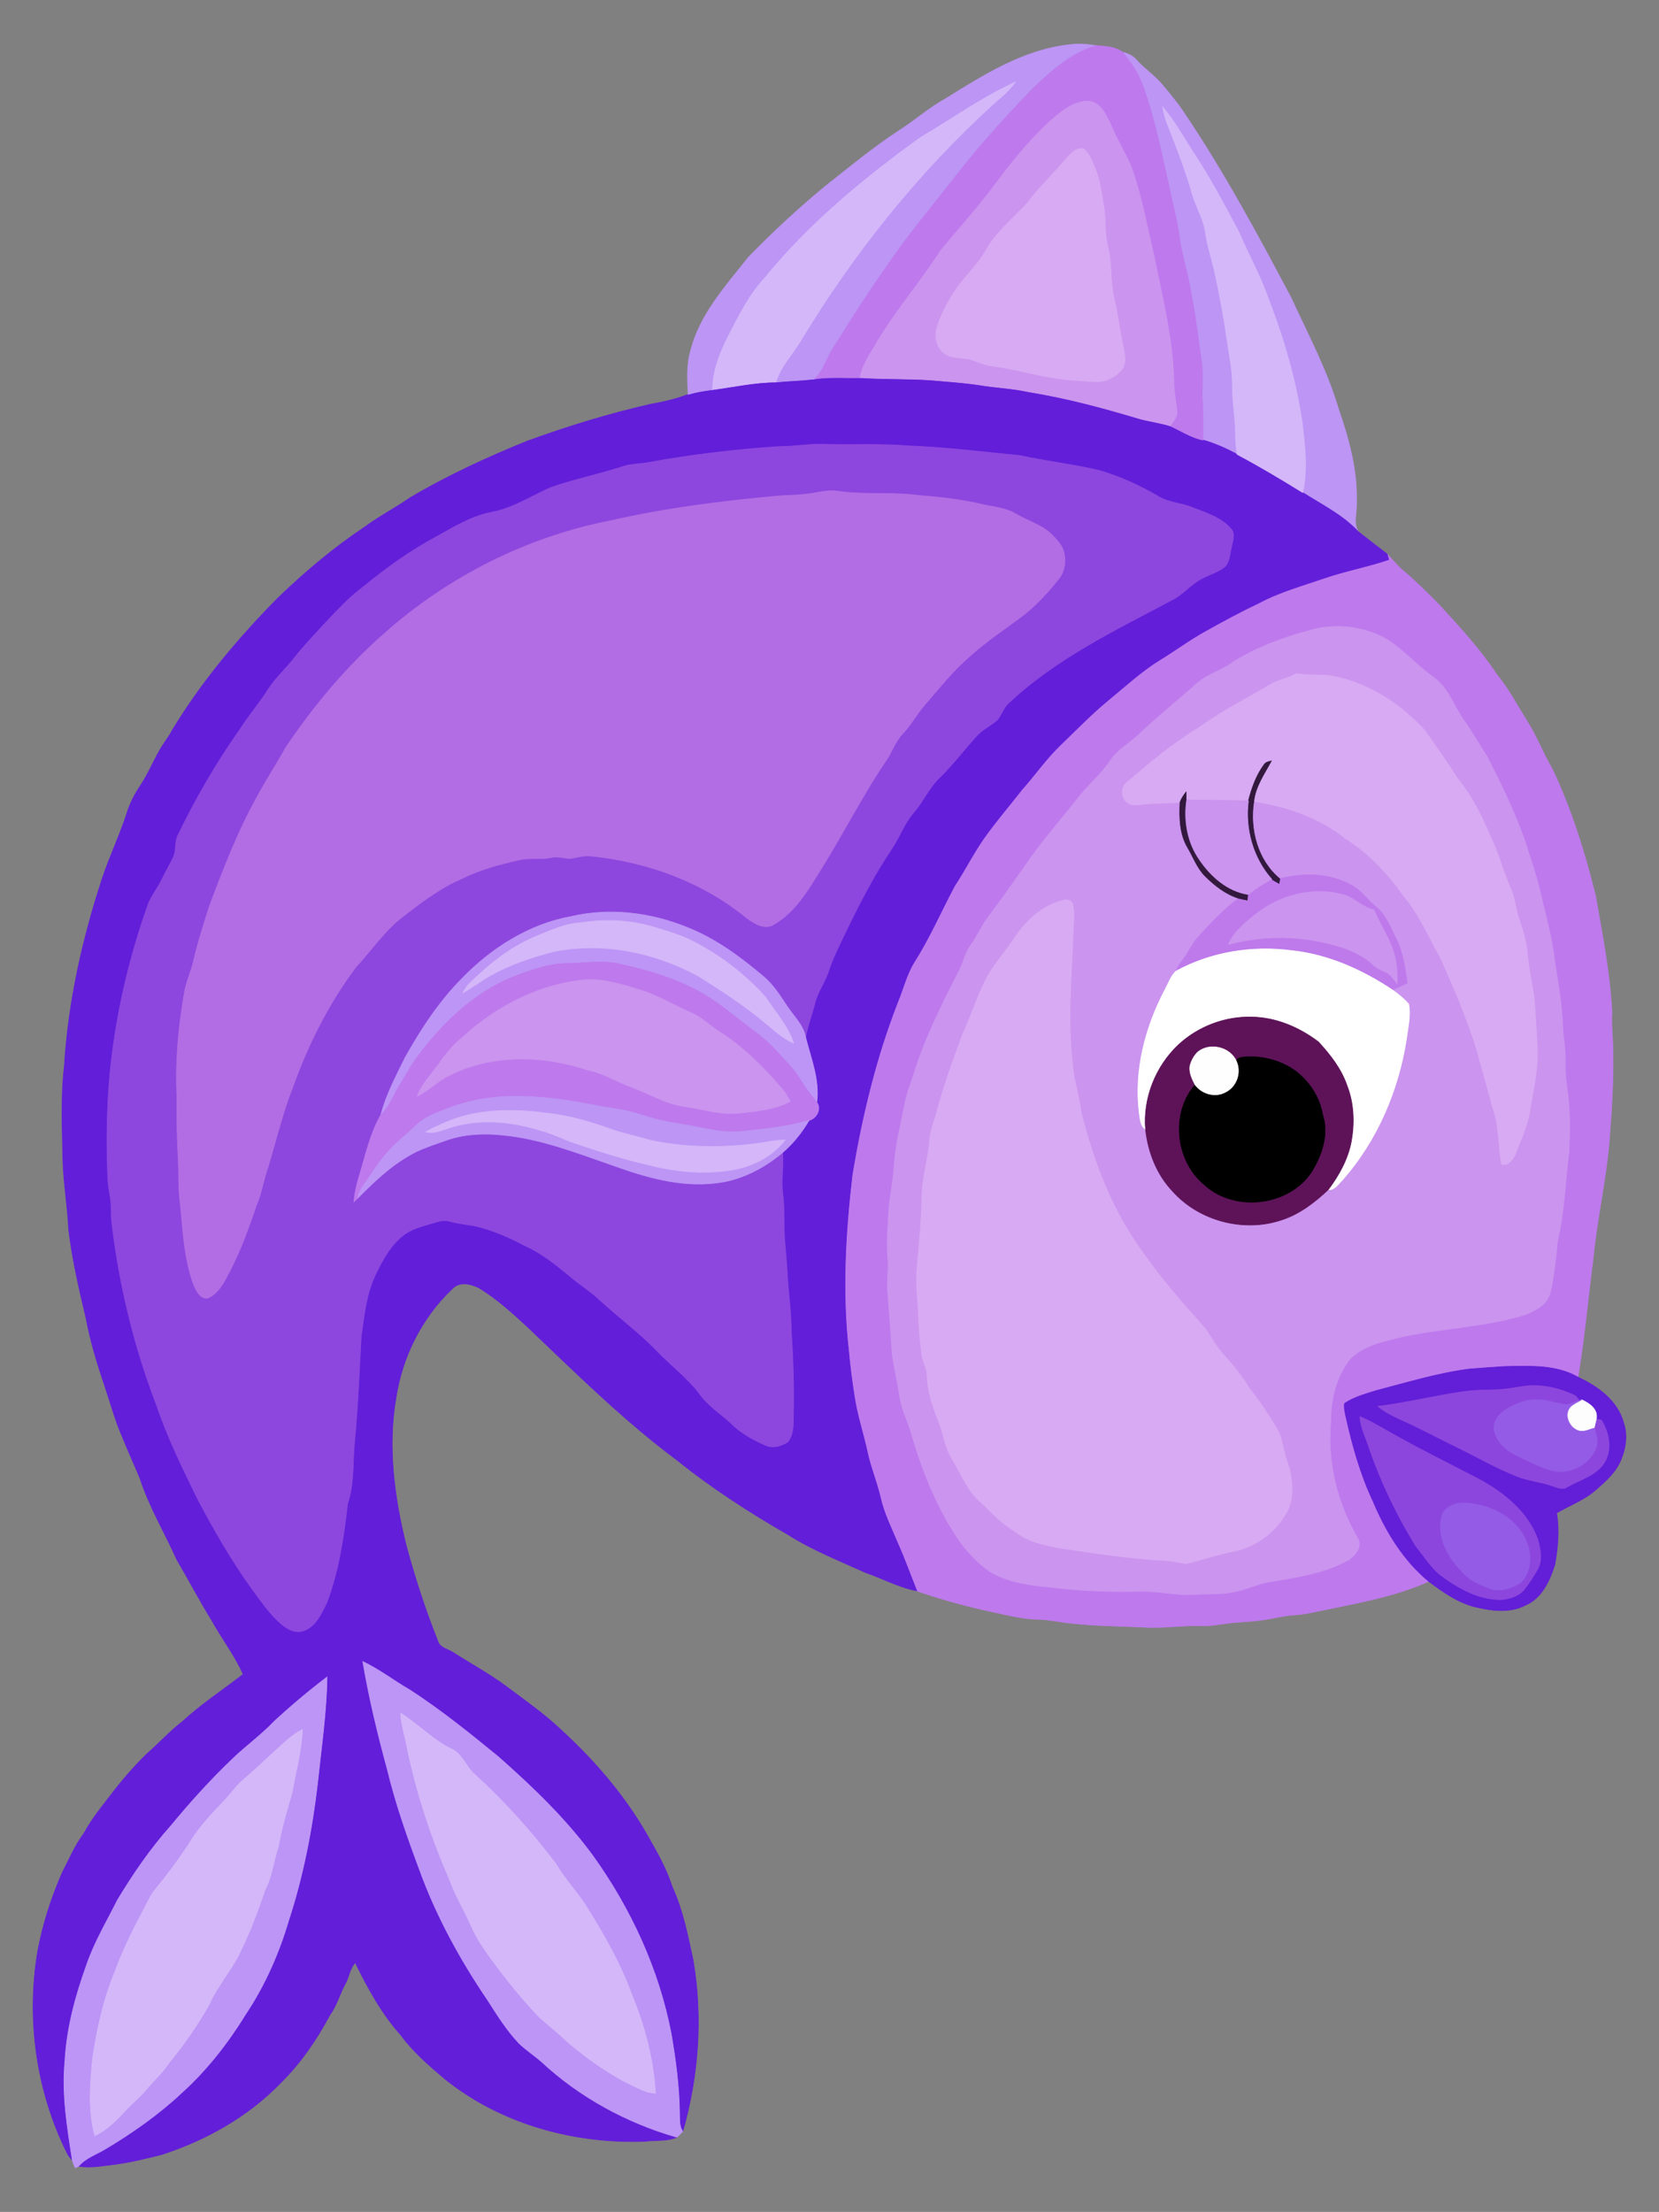
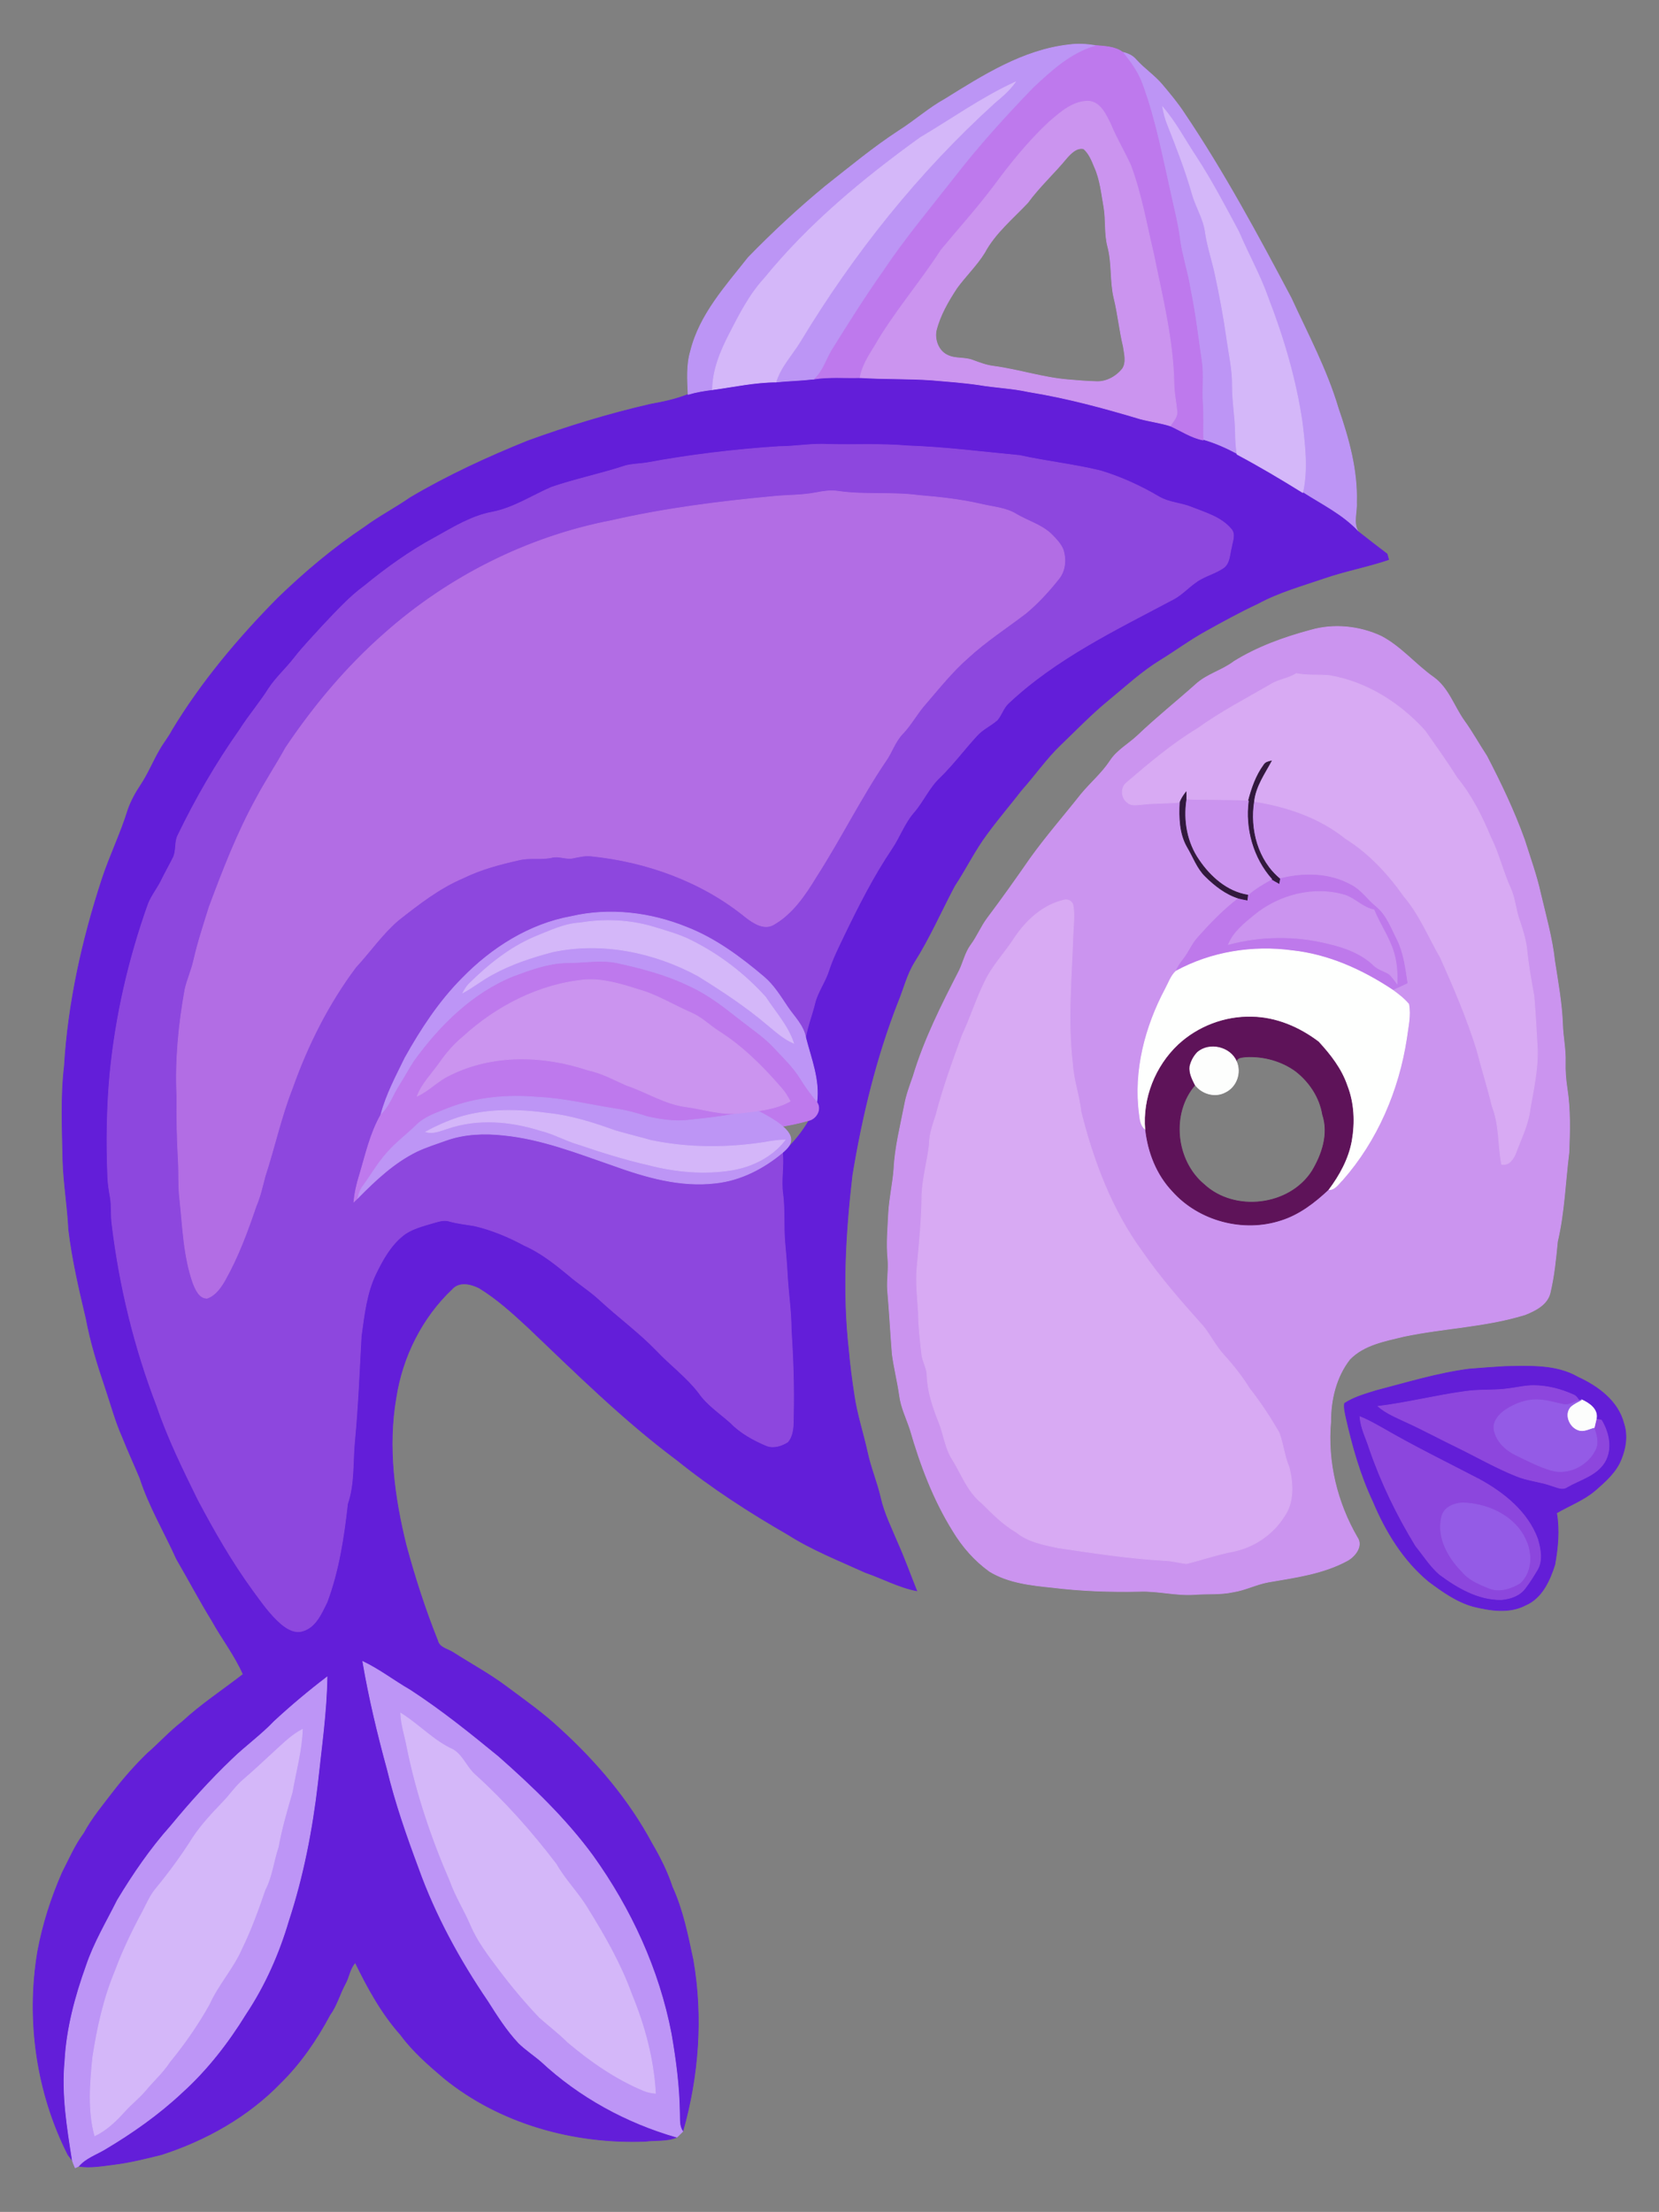
<svg xmlns="http://www.w3.org/2000/svg" version="1.1" id="Layer_1" x="0px" y="0px" viewBox="0 0 1250.036 1666.477" enable-background="new 0 0 1250.036 1666.477" xml:space="preserve">
  <rect x="0" y="0" width="1250.036" height="1666.477" fill="#808080" stroke="none" />
  <g>
-     <path fill="#BE79ED" stroke="#BE79ED" stroke-width="0.5" d="M1202.316,675.363c5.019,28.968,10.78,57.938,12.281,87.366   c-0.651,10.757,0.967,21.464,0.747,32.221c0.361,21.3-1.104,42.558-2.709,63.774c-2.266,29.359-9.105,58.109-11.974,87.388   c-3.96,30.482-6.644,61.127-11.698,91.469c-16.698-9.633-36.486-8.299-55.026-8.047c-9.046,0.579-18.1,1.178-27.142,1.962   c-23.74,3.12-46.683,10.213-69.803,16.196c-8.171,2.571-16.653,4.865-23.888,9.609c-0.579,3.389,0.381,6.791,1.021,10.092   c4.903,21.838,10.962,43.564,20.56,63.857c9.48,22.653,22.749,44.365,41.814,60.175c-27.445,12.255-57.457,16.975-86.686,23.126   c-4.503,1.081-9.106,1.776-13.731,2.067c-8.634,0.536-17.019,2.856-25.577,3.996c-9.542,1.33-19.216,1.341-28.745,2.82   c-5.337,0.828-10.714,1.604-16.149,1.424c-14.822-0.536-29.592,2.107-44.407,0.999c-18.374-0.82-36.82-0.902-55.123-3.011   c-8.079-0.828-16.034-2.708-24.19-2.848c-13.35-0.322-26.232-4.087-39.234-6.714c-17.538-3.977-34.943-8.787-51.909-14.755   c-4.784-11.918-9.109-24.004-14.341-35.725c-4.72-11.378-10.371-22.485-13.078-34.575c-2.619-11.457-7.278-22.345-9.74-33.836   c-3.153-14.477-7.94-28.599-10.036-43.299c-1.766-11.28-3.226-22.608-4.231-33.998c-4.96-43.857-2.335-88.167,2.754-131.889   c7.344-44.35,17.905-88.356,34.321-130.282c4.141-9.947,6.617-20.626,12.304-29.874c11.643-18.355,20.326-38.356,30.492-57.526   c8.57-12.959,15.319-27.047,24.683-39.494c8.246-11.267,17.334-21.87,25.878-32.888c9.97-11.145,18.478-23.578,29.306-33.945   c11.977-11.475,23.486-23.469,36.354-33.974c12.672-10.403,24.753-21.682,38.816-30.25c11.416-7.027,22.225-15.044,33.975-21.546   c12.906-7.164,25.846-14.327,39.249-20.555c15.883-8.661,33.395-13.49,50.415-19.326c15.915-5.489,32.547-8.519,48.464-13.923   c-0.293-1.06-0.873-3.165-1.166-4.224c4.099,4.314,7.803,9.026,12.421,12.837c9.535,7.99,18.265,16.85,27.01,25.669   c15.212,16.605,30.557,33.239,43.018,52.051c8.796,10.622,15.218,22.855,22.451,34.507c7.603,11.748,12.464,24.977,19.587,37.005   C1184.188,610.025,1194.204,642.569,1202.316,675.363 M1120.187,569.493c-5.769-8.748-10.808-17.988-16.97-26.494   c-7.732-10.865-11.829-24.67-23.069-32.737c-13.633-9.635-24.473-23.028-39.374-30.884c-16.49-7.709-35.852-9.68-53.408-4.556   c-20.011,5.375-39.823,12.54-57.499,23.469c-8.986,6.873-20.49,9.581-28.87,17.325c-14.384,12.859-29.503,24.905-43.479,38.222   c-6.883,6.604-15.728,11.21-21.05,19.368c-6.136,9.324-14.724,16.556-21.809,25.092c-12.756,16.174-26.348,31.7-38.37,48.447   c-10.465,15.117-21.121,30.111-32.165,44.811c-4.816,6.368-7.777,13.903-12.533,20.33c-4.256,5.761-5.687,12.898-8.737,19.249   c-13.259,25.816-26.462,51.917-34.819,79.799c-2.456,7.037-5.13,14.049-6.459,21.418c-3.089,16.029-7.225,31.95-8.015,48.313   c-0.824,11.108-3.403,22.023-4.024,33.162c-0.547,11.503-1.688,23.026-0.555,34.55c0.776,7.926-0.786,15.862-0.209,23.806   c1.404,15.986,2.234,31.999,3.503,47.992c1.378,10.435,4.002,20.649,5.479,31.074c1.123,9.031,5.225,17.236,8.046,25.78   c7.659,26.586,17.512,52.795,32.2,76.365c7.124,11.873,16.469,22.529,27.745,30.599c14.037,8.476,30.764,10.329,46.76,11.969   c21.861,2.682,43.914,3.488,65.919,3.007c14.088-0.588,27.926,3.395,42.003,2.312c9.546-0.695,19.224,0.206,28.64-1.844   c9.186-1.398,17.535-5.838,26.648-7.48c20.384-3.507,41.578-6.267,59.957-16.42c5.58-3.294,11.467-10.873,6.971-17.269   c-15.166-26.15-22.683-56.845-19.958-87.043c-0.082-16.583,3.985-33.799,14.315-47.066c10.613-11.014,26.361-13.743,40.595-17.254   c30.35-6.384,61.804-7.19,91.576-16.42c7.701-3.054,16.733-7.587,18.817-16.373c3.034-12.664,4.299-25.671,5.539-38.615   c5.176-22.026,5.86-44.749,8.653-67.141c0.653-16.165,1.102-32.482-1.429-48.524c-0.974-6.495-1.494-13.053-1.313-19.625   c0.32-9.509-1.733-18.855-2.051-28.325c-0.572-16.092-3.522-31.951-5.962-47.826c-1.875-17.294-6.685-34.058-10.65-50.934   c-3.026-13.758-7.866-26.978-12.081-40.386C1140.872,610.959,1130.862,590.002,1120.187,569.493z" />
    <path fill="#BD95F5" stroke="#BD95F5" stroke-width="0.5" d="M1022.098,378.545c0.474,7.318-2.699,15.152,1.218,21.957   c-11.705-12.617-27.444-20.225-41.736-29.399c3.829-17.405,1.655-35.222-0.387-52.702c-4.707-32.257-14.001-63.705-25.735-94.083   c-6.007-17.134-14.988-32.962-22.054-49.647c-10.196-19.066-20.221-38.293-32.06-56.432c-8.354-12.556-15.366-26.096-25.278-37.572   c0.766,4.451,1.917,8.837,3.579,13.016c6.836,17.218,13.556,34.486,18.638,52.301c2.738,9.923,8.634,18.804,9.961,29.123   c1.538,10.76,5.14,21.045,7.385,31.65c3.385,15.753,6.384,31.607,8.637,47.564c1.674,12.13,4.503,24.183,4.34,36.482   c-0.062,11.549,2.101,22.947,2.258,34.486c0.069,5.688,0.392,11.367,1.226,16.994c-8.176-4.384-16.7-8.186-25.638-10.737   c-0.198-9.316,0.283-18.655-0.374-27.959c-0.756-10.432,0.806-20.917-0.743-31.31c-2.7-17.879-4.645-35.883-8.363-53.609   c-2.016-13.616-6.737-26.681-8.346-40.39c-1.389-10.499-4.131-20.747-6.347-31.089c-6.334-27.96-11.565-56.353-21.456-83.355   c-3.174-9.112-8.945-16.963-14.884-24.448c3.861,0.871,7.57,2.532,10.134,5.626c6.05,6.799,13.806,11.833,19.648,18.826   c5.811,6.921,11.643,13.85,16.588,21.426c30.005,44.573,55.485,91.941,80.603,139.348c12.544,27.318,26.841,54.038,35.414,82.979   C1016.222,330.406,1022.886,354.174,1022.098,378.545z" />
    <path fill="#CB94EF" stroke="#CB94EF" stroke-width="0.5" d="M1148.694,632.738c4.216,13.408,9.055,26.628,12.081,40.386   c3.965,16.876,8.775,33.64,10.65,50.934c2.44,15.875,5.389,31.733,5.962,47.826c0.317,9.471,2.371,18.816,2.051,28.325   c-0.18,6.572,0.339,13.129,1.313,19.625c2.531,16.042,2.082,32.359,1.429,48.524c-2.793,22.392-3.478,45.115-8.653,67.141   c-1.24,12.944-2.505,25.951-5.539,38.615c-2.085,8.786-11.116,13.319-18.817,16.373c-29.772,9.23-61.226,10.037-91.576,16.42   c-14.234,3.511-29.982,6.24-40.595,17.254c-10.33,13.267-14.396,30.483-14.315,47.066c-2.725,30.198,4.793,60.894,19.958,87.043   c4.496,6.396-1.391,13.975-6.971,17.269c-18.379,10.153-39.573,12.913-59.957,16.42c-9.113,1.641-17.462,6.082-26.648,7.48   c-9.416,2.05-19.094,1.149-28.64,1.844c-14.077,1.082-27.915-2.9-42.003-2.312c-22.005,0.481-44.059-0.325-65.919-3.007   c-15.996-1.64-32.723-3.493-46.76-11.969c-11.275-8.07-20.621-18.726-27.745-30.599c-14.688-23.57-24.54-49.779-32.2-76.365   c-2.821-8.544-6.923-16.749-8.046-25.78c-1.477-10.425-4.101-20.64-5.479-31.074c-1.269-15.993-2.099-32.007-3.503-47.992   c-0.577-7.944,0.985-15.88,0.209-23.806c-1.133-11.524,0.009-23.047,0.555-34.55c0.621-11.14,3.2-22.054,4.024-33.162   c0.79-16.363,4.926-32.284,8.015-48.313c1.329-7.369,4.003-14.381,6.459-21.418c8.356-27.883,21.559-53.984,34.819-79.799   c3.05-6.351,4.48-13.488,8.737-19.249c4.756-6.428,7.717-13.962,12.533-20.33c11.044-14.7,21.7-29.694,32.165-44.811   c12.022-16.748,25.614-32.273,38.37-48.447c7.085-8.536,15.673-15.767,21.809-25.092c5.322-8.158,14.167-12.764,21.05-19.368   c13.976-13.317,29.096-25.363,43.479-38.222c8.38-7.743,19.884-10.452,28.87-17.325c17.676-10.929,37.488-18.094,57.499-23.469   c17.556-5.124,36.917-3.153,53.408,4.556c14.901,7.856,25.741,21.249,39.374,30.884c11.24,8.068,15.337,21.872,23.069,32.737   c6.163,8.506,11.201,17.747,16.97,26.494C1130.862,590.002,1140.872,610.959,1148.694,632.738 M1138.126,669.117   c-5.703-12.479-8.683-26.016-14.898-38.288c-6.601-15.977-14.497-31.61-25.505-45.032c-7.512-12.012-15.828-23.5-23.91-35.124   c-18.847-20.883-44.039-36.999-72.076-41.705c-8.348-0.813-16.777,0.15-25.06-1.536c-6.04,4.012-13.646,4.458-19.717,8.518   c-18.367,10.612-37.266,20.442-54.509,32.869c-19.44,11.738-36.756,26.47-53.943,41.18c-4.278,3.79-3.614,11.42,1.019,14.639   c2.784,2.653,6.811,1.746,10.253,1.544c9.742-1.229,19.59-0.764,29.342-1.774c-0.579,11.431-0.325,23.582,5.548,33.782   c4.446,7.382,7.29,15.899,13.55,22.037c7.173,7.081,15.382,13.5,25.107,16.55c-11.478,8.69-21.462,19.135-31.009,29.871   c-4.246,4.843-6.648,10.944-10.614,15.992c-2.201,2.792-4.234,5.734-5.627,9.032c-3.824,3.608-5.497,8.82-7.954,13.343   c-15.222,28.641-23.905,61.782-19.613,94.272c0.522,4.249,0.92,8.999,4.667,11.729c1.879,17.069,8.396,33.875,20.345,46.42   c19.903,22.348,53.304,31.192,81.692,21.829c13.666-4.295,25.284-13.253,35.598-22.948c4.901,0.414,7.609-4.322,10.695-7.296   c26.2-29.723,42.347-67.673,48.301-106.677c1.047-8.52,3.308-17.297,1.603-25.848c-3.505-4.179-7.914-7.513-12.315-10.713   c3.769-1.654,7.512-3.367,11.209-5.145c-1.702-11.016-2.988-22.42-7.977-32.526c-4.493-8.705-7.87-18.554-15.714-24.927   c-6.448-5.195-11.101-12.538-18.649-16.354c-16.265-9.117-36.02-9.279-53.682-4.711c-16.775-13.888-22.907-37.39-19.557-58.356   c24.72,3.82,49.345,12.092,69.036,27.954c17.75,11.048,32.179,26.654,44.145,43.634c11.776,13.722,18.482,30.722,27.48,46.197   c10.149,22.686,19.934,45.601,27.354,69.33c3.648,14.311,8.184,28.371,11.603,42.748c5.512,13.889,4.358,29.069,7.071,43.567   c5.717,1.176,9.15-4.224,10.857-8.848c4.03-10.828,9.393-21.363,10.66-32.993c2.614-14.719,5.866-29.476,5.516-44.512   c-0.759-13.496-1.447-26.989-2.602-40.449c-2.233-12.108-4.359-24.247-5.546-36.521c-0.961-6.897-3.041-13.596-5.282-20.19   C1142.042,685.687,1141.696,676.936,1138.126,669.117 M801.906,678.07c-16.005,3.634-28.664,15.322-37.55,28.661   c-7.205,11.206-16.748,20.889-22.406,33.069c-6.462,13.015-10.733,26.98-16.927,40.136c-7.273,19.915-14.562,39.873-19.854,60.417   c-2.367,7.239-4.997,14.508-4.988,22.219c-1.462,12.439-4.938,24.608-5.552,37.174c-0.096,18.728-1.997,37.387-3.74,56.011   c-0.866,10.972,0.373,21.915,1.111,32.854c0.057,10.721,1.339,21.37,2.53,32.007c0.675,5.421,3.987,10.219,3.978,15.768   c0.439,12.259,4.461,24.047,8.972,35.344c3.625,9.12,4.638,19.233,10,27.643c6.969,11.166,11.493,24.335,22.019,32.854   c8.165,8.006,16.123,16.326,26.123,22.08c8.885,7.293,20.364,9.47,31.29,11.803c26.601,3.907,53.19,8.061,80.066,9.575   c5.745,0.061,11.259,1.756,16.918,2.406c11.643-2.821,23.007-6.828,34.807-9.098c15.785-3.038,30.273-12.757,38.835-26.401   c7.655-10.611,6.807-24.86,3.86-36.948c-3.601-8.477-4.443-17.769-7.636-26.338c-6.69-11.512-13.988-22.723-22.264-33.177   c-5.588-9.12-12.288-17.476-19.468-25.397c-6.129-6.626-9.959-14.917-15.714-21.828c-16.197-18.102-32.29-36.439-46.072-56.497   c-22.645-31.064-36.424-67.708-45.72-104.77c-1.312-12.168-5.603-23.786-6.347-36.032c-3.927-32.599-0.726-65.4,0.364-98.066   c0.269-7.076,1.312-14.233,0.012-21.274C808.24,679.199,804.769,677.295,801.906,678.07z" />
    <path fill="#631ED9" stroke="#631ED9" stroke-width="0.5" d="M1046.331,421.621c-15.917,5.404-32.549,8.434-48.464,13.923   c-17.019,5.836-34.532,10.665-50.415,19.326c-13.403,6.228-26.343,13.391-39.249,20.555c-11.75,6.502-22.559,14.519-33.975,21.546   c-14.063,8.568-26.144,19.847-38.816,30.25c-12.868,10.506-24.377,22.499-36.354,33.974c-10.827,10.368-19.336,22.8-29.306,33.945   c-8.544,11.019-17.632,21.622-25.878,32.888c-9.364,12.446-16.113,26.534-24.683,39.494   c-10.166,19.171-18.849,39.171-30.492,57.526c-5.688,9.248-8.163,19.927-12.304,29.874   c-16.416,41.926-26.977,85.932-34.321,130.282c-5.088,43.721-7.714,88.032-2.754,131.889c1.005,11.39,2.465,22.719,4.231,33.998   c2.096,14.7,6.884,28.821,10.036,43.299c2.462,11.491,7.121,22.379,9.74,33.836c2.707,12.09,8.358,23.197,13.078,34.575   c5.232,11.722,9.556,23.807,14.341,35.725c-13.54-2.598-25.723-9.322-38.669-13.782c-19.682-8.977-40.003-16.899-58.315-28.562   c-29.054-16.712-57.365-34.989-83.519-56.039c-40.374-30.1-76.204-65.623-112.586-100.283   c-11.507-10.637-23.184-21.269-36.585-29.473c-6.269-3.138-15.052-5.258-20.421,0.716c-22.744,21.472-37.495,50.991-42.263,81.828   c-6.471,37.199-1.309,75.318,7.713,111.639c6.551,24.18,14.274,48.086,23.595,71.359c1.262,5.542,7.485,6.341,11.596,8.997   c13.415,8.629,27.519,16.197,40.307,25.79c13.73,10.247,27.831,20.124,40.348,31.886c27.291,24.857,51.605,53.448,69.116,86.077   c6.149,10.475,11.695,21.422,15.472,33.007c7.999,17.396,11.683,36.341,15.667,54.948c7.422,42.914,4.181,87.391-7.724,129.197   c-2.982-4.047-2.243-9.228-2.452-13.941c-0.284-20.025-2.882-39.947-6.302-59.663c-9.294-48.395-30.374-94.096-59.006-134.052   c-20.43-27.903-45.552-51.938-71.412-74.753c-21.483-17.59-43.175-35.07-66.51-50.211c-11.956-6.875-22.932-15.438-35.429-21.387   c4.663,27.333,11.136,54.355,18.448,81.093c6.096,25.378,14.732,50.072,23.834,74.492c12.739,35.568,30.997,68.919,52.21,100.095   c6.978,10.99,13.985,22.087,22.913,31.635c5.262,5.199,11.521,9.219,17.084,14.044c28.836,26.847,64.374,46.206,102.188,57.022   c-7.484,3.234-15.953,2.027-23.893,3.084c-53.815,2.047-109.293-13.225-151.473-47.441c-11.792-10.03-23.664-20.283-32.85-32.852   c-14.323-16.032-24.764-35.145-34.139-54.382c-4.254,4.589-4.692,11.084-7.731,16.362c-4.092,7.548-6.247,16.055-11.378,23.078   c-9.97,18.637-22.032,36.315-37.131,51.193c-24.581,25.447-56.306,43.25-89.808,54.066c-11.818,2.932-23.682,5.919-35.803,7.417   c-8.81,1.078-17.763,2.769-26.652,1.35c5.188-6.187,13.026-8.733,19.737-12.747c20.805-12.354,40.712-26.364,58.375-42.97   c18.881-17.09,34.599-37.423,47.932-59.069c14.3-21.485,24.843-45.367,32.144-70.083c11.055-33.7,17.841-68.729,21.917-103.929   c2.81-26.55,6.713-53.046,7.117-79.78c-13.814,10.508-27.142,21.732-39.897,33.515c-9.795,10.328-21.469,18.57-31.646,28.497   c-16.44,15.708-31.676,32.627-46.145,50.156c-15.356,17.195-28.414,36.292-40.287,56.006c-8.153,16.341-17.656,32.12-23.468,49.517   c-8.27,23.057-14.729,47.024-16.05,71.594c-2.409,25.151,1.746,50.227,5.613,75c-0.836-1.08-2.478-3.252-3.314-4.332   c-23.691-46.862-31.521-101.376-22.834-153.102c3.787-20.521,10.209-40.493,18.57-59.577c5.19-10.028,9.599-20.541,16.388-29.635   c5.996-11.174,14.187-20.918,21.841-30.944c7.921-10.28,16.501-20.04,25.793-29.08c9.003-7.776,16.928-16.714,26.406-23.958   c14.232-13.206,30.55-23.814,45.839-35.71c-6.299-14.388-16.075-26.887-23.644-40.597c-9.285-15.109-17.545-30.823-26.488-46.134   c-9.137-20.341-20.705-39.631-27.612-60.933c-4.271-10.318-8.997-20.454-13.116-30.856c-5.53-12.4-8.967-25.564-13.319-38.379   c-5.701-16.751-10.882-33.731-14.156-51.152c-5.235-22.123-10.41-44.306-13.135-66.91c-0.828-17.616-3.882-35.047-4.362-52.695   c-0.451-23.465-1.658-47.046,1.099-70.421c2.872-47.984,13.458-95.307,28.371-140.931c5.8-17.701,14.102-34.487,19.576-52.303   c2.341-6.711,5.804-12.984,9.763-18.873c5.562-8.435,9.345-17.863,14.441-26.576c2.839-4.949,6.506-9.384,9.133-14.463   c22.047-36.476,49.687-69.312,79.572-99.585c20.255-19.57,41.899-37.821,65.354-53.474c11.07-8.167,23.321-14.509,34.607-22.34   c28.15-16.612,57.942-30.346,88.238-42.579c30.228-11.015,61.096-20.416,92.455-27.639c9.69-1.74,19.338-3.771,28.483-7.458   c5.987-1.819,12.18-2.816,18.368-3.586c15.93-2.12,31.675-5.64,47.801-5.744c9.438-0.94,18.924-1.144,28.341-2.212   c11.609-1.841,23.375-0.773,35.055-1.079c17.934,1.151,35.919,0.575,53.835,1.802c11.932,1.013,23.879,1.865,35.711,3.593   c12.434,2.119,25.118,2.492,37.457,5.255c28.551,4.584,56.516,12.147,84.183,20.443c7.472,1.955,15.175,2.948,22.559,5.252   c8.16,3.72,15.728,8.836,24.66,10.667c8.939,2.551,17.462,6.352,25.638,10.737c16.858,8.977,33.281,18.731,49.49,28.819   c14.292,9.174,30.031,16.782,41.736,29.399c7.229,5.678,14.501,11.338,21.849,16.895   C1045.458,418.457,1046.038,420.562,1046.331,421.621 M927.542,398.495c-7.527-8.906-19.192-12.137-29.617-16.309   c-7.949-3.278-16.945-3.41-24.486-7.798c-13.792-8.153-28.489-14.876-43.824-19.561c-20.177-5.005-40.915-7.13-61.195-11.625   c-28.201-2.688-56.371-6.286-84.713-7.293c-19.769-1.723-39.611-0.59-59.413-1.093c-12.592-0.792-25.072,1.655-37.661,1.654   c-33.374,2.201-66.626,6.173-99.51,12.274c-5.31,0.85-10.771,0.768-15.997,2.201c-18.295,6.068-37.268,9.886-55.516,16.14   c-14.75,6.338-28.486,15.571-44.467,18.712c-15.72,2.871-29.481,11.462-43.258,19.112c-18.998,10.235-36.562,22.871-53.251,36.519   c-11.639,8.52-21.287,19.299-31.205,29.699c-7.417,8.251-15.22,16.171-22.007,24.955c-6.051,7.754-13.465,14.402-18.926,22.637   c-6.706,10.694-15.002,20.278-21.785,30.953c-17.836,25.276-33.378,52.129-46.825,79.99c-2.443,5.223-0.83,11.369-3.433,16.542   c-2.826,5.684-6.004,11.195-8.776,16.924c-2.947,6.116-7.364,11.431-9.897,17.744c-14.847,41.461-24.765,84.772-29.006,128.62   c-2.329,25.684-2.647,51.519-1.604,77.273c0.155,5.099,1.027,10.106,1.885,15.12c1.202,6.895,0.369,13.943,1.372,20.856   c5.626,46.63,16.881,92.665,33.753,136.511c8.292,24.38,19.661,47.529,30.998,70.607c12.497,23.601,25.811,46.827,41.556,68.451   c6.539,8.892,12.904,18.135,21.363,25.358c4.359,3.614,10.127,7.024,15.975,5.163c9.817-2.863,14.107-13.254,18.282-21.632   c8.9-23.781,12.713-49.067,15.516-74.184c5.309-15.523,3.735-32.054,5.408-48.133c2.451-25.996,3.453-52.114,4.891-78.182   c2.241-16.001,3.905-32.49,11.102-47.205c5.014-10.313,10.786-20.7,19.729-28.105c6.553-5.512,15.033-7.495,23.034-9.906   c4.138-1.128,8.49-2.746,12.756-1.346c6.201,1.807,12.637,2.305,18.948,3.461c13.07,3.097,25.54,8.317,37.331,14.697   c12.304,5.431,22.905,13.848,33.201,22.314c7.637,6.687,16.352,12.024,23.772,18.961c13.923,12.883,29.319,24.104,42.547,37.757   c10.309,11.008,22.678,19.959,31.89,31.999c6.294,9.12,15.595,15.163,23.72,22.411c7.75,7.964,17.584,13.377,27.745,17.614   c5.216,1.878,11.135-0.135,15.597-2.955c4.548-5.527,4.215-13.113,4.284-19.86c0.538-21.763-0.286-43.567-1.678-65.292   c-0.047-13.602-2.17-27.067-2.89-40.632c-0.451-8.206-1.15-16.39-1.885-24.575c-1.067-12.121,0.038-24.351-1.511-36.433   c-1.487-10.369,0.821-20.803-0.247-31.201c7.989-6.831,14.643-15.212,19.974-24.251c5.643-1.427,9.603-8.607,5.852-13.66   c2.248-16.848-4.306-32.795-8.385-48.794c1.469-8.894,4.882-17.281,6.985-26.024c2.187-8.71,7.825-15.99,10.477-24.543   c2.99-9.235,7.413-17.91,11.564-26.656c10.773-22.261,21.971-44.417,35.806-64.957c5.945-8.741,9.41-19.011,16.339-27.116   c7.426-8.427,11.775-19.154,20.075-26.845c9.992-9.76,18.308-21.023,27.754-31.284c4.361-4.894,10.544-7.522,15.385-11.835   c3.24-3.799,4.535-8.931,8.19-12.413c36-33.957,81.109-55.483,124.35-78.479c7.794-4.059,13.337-11.28,21.097-15.376   c5.387-2.95,11.391-4.691,16.485-8.15c5.149-3.414,4.826-10.23,6.313-15.55C928.519,407.9,931.221,402.442,927.542,398.495z" />
    <path fill="#D4B7F9" stroke="#D4B7F9" stroke-width="0.5" d="M981.58,371.103c-16.209-10.089-32.632-19.842-49.49-28.819   c-0.834-5.627-1.158-11.306-1.226-16.994c-0.157-11.538-2.32-22.937-2.258-34.486c0.163-12.299-2.666-24.353-4.34-36.482   c-2.252-15.957-5.251-31.811-8.637-47.564c-2.245-10.605-5.847-20.889-7.385-31.65c-1.327-10.319-7.224-19.2-9.961-29.123   c-5.083-17.815-11.803-35.083-18.638-52.301c-1.662-4.179-2.813-8.564-3.579-13.016c9.912,11.475,16.924,25.016,25.278,37.572   c11.838,18.139,21.864,37.366,32.06,56.432c7.067,16.685,16.048,32.513,22.054,49.647c11.734,30.377,21.029,61.826,25.735,94.083   C983.235,335.881,985.408,353.699,981.58,371.103z" />
    <path fill="#D8AAF3" stroke="#D8AAF3" stroke-width="0.5" d="M1145.018,693.681c2.24,6.594,4.32,13.293,5.282,20.19   c1.187,12.275,3.312,24.413,5.546,36.521c1.156,13.46,1.844,26.952,2.602,40.449c0.35,15.036-2.902,29.794-5.516,44.512   c-1.266,11.63-6.63,22.165-10.66,32.993c-1.707,4.624-5.14,10.024-10.857,8.848c-2.714-14.498-1.559-29.678-7.071-43.567   c-3.419-14.378-7.955-28.437-11.603-42.748c-7.421-23.729-17.205-46.644-27.354-69.33c-8.999-15.476-15.704-32.475-27.48-46.197   c-11.967-16.98-26.396-32.586-44.145-43.634c-19.691-15.862-44.315-24.133-69.036-27.954c1.251-11.313,7.948-20.694,13.186-30.416   c-2.156,0.464-4.532,0.974-5.669,3.092c-5.864,7.982-9.118,17.557-11.604,27.035c-15.644-0.761-31.323-0.267-46.959-0.929   c0.068-1.924,0.065-3.852-0.007-5.783c-1.806,2.36-3.505,4.845-4.548,7.646c-9.752,1.009-19.6,0.545-29.342,1.774   c-3.442,0.202-7.47,1.109-10.253-1.544c-4.633-3.219-5.297-10.849-1.019-14.639c17.188-14.71,34.504-29.442,53.943-41.18   c17.243-12.427,36.143-22.257,54.509-32.869c6.071-4.06,13.677-4.506,19.717-8.518c8.283,1.685,16.713,0.723,25.06,1.536   c28.037,4.706,53.23,20.823,72.076,41.705c8.083,11.624,16.398,23.112,23.91,35.124c11.008,13.423,18.904,29.055,25.505,45.032   c6.214,12.272,9.195,25.809,14.898,38.288C1141.696,676.936,1142.042,685.687,1145.018,693.681z" />
    <path fill="#BE79ED" stroke="#BE79ED" stroke-width="0.5" d="M888.625,178.279c1.609,13.708,6.329,26.774,8.346,40.39   c3.717,17.725,5.663,35.729,8.363,53.609c1.549,10.394-0.013,20.879,0.743,31.31c0.657,9.304,0.176,18.643,0.374,27.959   c-8.932-1.831-16.5-6.947-24.66-10.667c2.251-3.503,5.829-7.002,4.969-11.55c-0.632-6.697-2.08-13.329-2.187-20.085   c-0.568-33.265-8.79-65.683-15.395-98.106c-5.327-22.254-9.138-45.019-17.206-66.535c-4.741-10.525-10.806-20.417-15.17-31.142   c-3.577-7.127-7.801-16.983-17.115-17.251c-11.669,0.094-20.908,8.628-29.288,15.786c-15.599,14.564-29.046,31.282-41.696,48.444   c-12.508,16.582-26.399,32.015-39.652,47.96c-15.925,24.765-35.483,47.06-50.165,72.656c-4.561,7.341-9.362,14.805-10.841,23.479   c-11.68,0.306-23.447-0.763-35.055,1.079c6.534-5.83,8.974-14.393,13.239-21.743c12.68-20.309,25.388-40.595,39.209-60.148   c16.319-24.455,35.296-46.977,53.358-70.131c18.446-23.77,38.62-46.112,59.541-67.696c13.715-12.893,28.299-26.236,46.765-31.639   c6.988,0.618,15.102,0.741,20.835,5.13c5.938,7.485,11.71,15.336,14.884,24.448c9.891,27.002,15.123,55.394,21.456,83.355   C884.494,157.532,887.237,167.781,888.625,178.279z" />
    <path fill="#BC95F5" stroke="#BC95F5" stroke-width="0.5" d="M778.338,65.896c-20.921,21.584-41.096,43.926-59.541,67.696   c-18.062,23.154-37.038,45.676-53.358,70.131c-13.822,19.553-26.529,39.839-39.209,60.148c-4.265,7.349-6.706,15.912-13.239,21.743   c-9.416,1.069-18.902,1.272-28.341,2.212c3.563-11.656,12.178-20.433,18.365-30.623c40.103-66.43,89.028-127.709,146.577-179.858   c5.593-4.677,11.198-9.446,15.384-15.485c-25.196,11.492-47.795,27.803-71.586,41.83c-42.745,30.873-83.864,64.821-117.267,105.869   c-11.421,12.351-19.034,27.49-26.667,42.311c-6.663,12.949-12.417,26.91-12.606,41.7c-6.189,0.771-12.382,1.767-18.368,3.586   c-0.492-10.927-1.288-22.116,1.878-32.754c6.816-27.43,26.397-48.771,43.414-70.381c18.422-18.92,37.773-36.94,58.159-53.742   c18.199-14.328,36.044-29.188,55.488-41.858c11.892-7.511,22.416-17.04,34.789-23.85c28.749-17.874,58.739-36.965,93.142-40.822   c6.57-0.921,13.231-0.539,19.752,0.507C806.638,39.66,792.053,53.004,778.338,65.896z" />
    <path fill="#CB94EF" stroke="#CB94EF" stroke-width="0.5" d="M869.179,191.139c6.605,32.423,14.827,64.841,15.395,98.106   c0.107,6.756,1.555,13.388,2.187,20.085c0.86,4.548-2.718,8.048-4.969,11.55c-7.384-2.304-15.087-3.296-22.559-5.252   c-27.667-8.296-55.631-15.859-84.183-20.443c-12.339-2.763-25.023-3.136-37.457-5.255c-11.833-1.729-23.78-2.58-35.711-3.593   c-17.916-1.228-35.901-0.651-53.835-1.802c1.479-8.675,6.279-16.138,10.841-23.479c14.682-25.596,34.24-47.891,50.165-72.656   c13.253-15.945,27.144-31.378,39.652-47.96c12.65-17.161,26.097-33.88,41.696-48.444c8.379-7.157,17.618-15.691,29.288-15.786   c9.314,0.268,13.538,10.125,17.115,17.251c4.364,10.725,10.429,20.617,15.17,31.142C860.04,146.12,863.852,168.885,869.179,191.139    M816.522,112.113c-5.218-1.136-9.352,3.176-12.55,6.681c-9.528,11.64-20.762,21.79-29.639,33.971   c-11.341,12.023-24.585,22.849-32.506,37.641c-5.968,9.629-14.285,17.517-20.913,26.662c-6.543,9.968-12.654,20.487-15.546,32.141   c-1.305,7.031,1.852,15.358,8.604,18.422c5.904,2.936,12.824,1.397,18.892,3.727c5.268,1.958,10.548,3.98,16.165,4.614   c18.81,2.558,37.006,8.622,55.973,10.163c6.961,0.595,13.936,1.184,20.924,1.371c7.76,0.416,15.252-3.82,19.95-9.792   c3.102-4.978,1.301-11.197,0.541-16.616c-2.907-12.036-4.054-24.415-7.011-36.446c-3.061-12.778-1.319-26.149-4.736-38.875   c-2.543-9.716-1.239-19.847-2.872-29.687c-1.862-10.204-2.777-20.722-7.108-30.273C822.671,120.901,820.637,115.68,816.522,112.113   z" />
-     <path fill="#D8AAF3" stroke="#D8AAF3" stroke-width="0.5" d="M831.799,156.091c1.633,9.84,0.329,19.971,2.872,29.687   c3.417,12.725,1.675,26.096,4.736,38.875c2.957,12.032,4.103,24.41,7.011,36.446c0.76,5.419,2.56,11.637-0.541,16.616   c-4.698,5.972-12.189,10.208-19.95,9.792c-6.988-0.187-13.963-0.776-20.924-1.371c-18.966-1.542-37.163-7.606-55.973-10.163   c-5.617-0.634-10.896-2.656-16.165-4.614c-6.069-2.33-12.988-0.791-18.892-3.727c-6.753-3.063-9.909-11.391-8.604-18.422   c2.892-11.654,9.003-22.173,15.546-32.141c6.629-9.144,14.945-17.032,20.913-26.662c7.921-14.792,21.165-25.618,32.506-37.641   c8.878-12.181,20.111-22.331,29.639-33.971c3.197-3.505,7.332-7.817,12.55-6.681c4.115,3.567,6.148,8.788,8.169,13.704   C829.022,135.369,829.937,145.886,831.799,156.091z" />
    <path fill="#631ED7" stroke="#631ED7" stroke-width="0.5" d="M1221.634,1099.135c-3.726,9.833-11.913,16.958-19.635,23.689   c-8.64,7.427-19.437,11.392-29.154,17.07c2.284,12.93,0.959,26.152-1.314,38.982c-3.849,12.023-9.695,25.147-22.085,30.465   c-12.318,6.424-26.557,4.116-39.434,0.951c-12.519-3.528-23.222-11.195-33.514-18.87c-19.065-15.81-32.334-37.522-41.814-60.175   c-9.598-20.293-15.657-42.019-20.56-63.857c-0.64-3.301-1.599-6.703-1.021-10.092c7.235-4.743,15.717-7.038,23.888-9.609   c23.12-5.983,46.063-13.075,69.803-16.196c9.042-0.784,18.096-1.383,27.142-1.962c18.541-0.252,38.329-1.586,55.026,8.047   c15.144,6.957,30.266,18.022,34.571,35.007C1226.402,1081.318,1225.046,1090.783,1221.634,1099.135 M1209.169,1101.456   c5.755-9.88,3.141-22.149-2.486-31.475c-0.977-0.225-2.932-0.676-3.924-0.895c1.593-7.278-5.278-11.943-11.032-14.497   c-0.467,0.153-1.385,0.453-1.852,0.606c-1.199-1.712-2.387-3.671-4.482-4.404c-9.287-4.207-19.389-6.781-29.609-6.875   c-6.353-0.035-12.564,1.469-18.833,2.292c-11.012,1.631-22.231,0.477-33.253,2.164c-21.904,2.986-43.391,8.492-65.337,11.187   c6.351,5.444,14.168,8.539,21.639,12.062c12.882,5.883,25.314,12.705,38.092,18.823c14.763,7.227,29.066,15.484,44.357,21.6   c8.631,3.616,18.136,4.162,26.886,7.382c3.693,0.997,7.911,3.467,11.515,0.886   C1190.636,1114.672,1202.979,1111.717,1209.169,1101.456 M1158.609,1159.56c-7.447-20.376-25.163-34.643-43.607-44.801   c-24.216-12.636-48.811-24.605-72.465-38.314c-5.818-3.25-11.594-6.638-17.813-9.074c0.49,8.413,4.574,15.989,7.066,23.902   c8.832,25.727,20.758,50.303,34.928,73.479c5.903,7.208,10.898,15.331,18.005,21.476c13.516,9.996,29.06,19.12,46.403,18.963   c6.756-0.538,13.972-2.931,18.105-8.62c3.234-4.244,6.087-8.769,8.816-13.342   C1162.568,1176.112,1160.793,1167.126,1158.609,1159.56z" />
    <path fill="#8D47DE" stroke="#8D47DE" stroke-width="0.5" d="M927.874,412.471c-1.488,5.32-1.165,12.136-6.313,15.55   c-5.095,3.459-11.099,5.2-16.485,8.15c-7.76,4.096-13.304,11.317-21.097,15.376c-43.241,22.996-88.349,44.522-124.35,78.479   c-3.655,3.482-4.95,8.614-8.19,12.413c-4.841,4.312-11.023,6.94-15.385,11.835c-9.445,10.26-17.761,21.523-27.754,31.284   c-8.3,7.691-12.649,18.418-20.075,26.845c-6.93,8.105-10.395,18.375-16.339,27.116c-13.836,20.541-25.034,42.696-35.806,64.957   c-4.151,8.746-8.575,17.421-11.564,26.656c-2.652,8.552-8.29,15.833-10.477,24.543c-2.104,8.742-5.517,17.13-6.985,26.024   c-1.636-9.219-8.765-15.768-13.757-23.255c-5.304-7.884-10.32-16.17-17.655-22.405c-17.674-14.956-36.593-29.022-58.342-37.488   c-27.262-11.023-57.896-14.779-86.708-8.071c-31.749,5.706-60.139,23.733-82.375,46.635   c-17.405,17.509-31.009,38.344-43.027,59.809c-6.785,13.966-14.263,27.806-18.182,42.926c-8.074,14.05-11.509,30.076-16.126,45.45   c-2.058,6.57-3.631,13.305-4.215,20.174c1.06-0.999,2.099-2.006,3.131-3.028c13.187-13.35,27.119-26.493,44.124-34.871   c7.168-3.405,14.763-5.758,22.212-8.443c13.875-4.955,28.908-5.51,43.435-3.879c28.462,2.849,55.302,13.42,82.122,22.691   c24.678,8.902,50.886,16.582,77.375,13.408c18.803-1.969,36.199-10.949,50.546-22.949c1.069,10.398-1.239,20.832,0.247,31.201   c1.549,12.081,0.444,24.312,1.511,36.433c0.735,8.185,1.434,16.368,1.885,24.575c0.72,13.565,2.843,27.03,2.89,40.632   c1.392,21.726,2.215,43.529,1.678,65.292c-0.069,6.747,0.265,14.333-4.284,19.86c-4.462,2.82-10.381,4.833-15.597,2.955   c-10.161-4.236-19.994-9.65-27.745-17.614c-8.125-7.248-17.426-13.292-23.72-22.411c-9.213-12.041-21.581-20.991-31.89-31.999   c-13.227-13.654-28.624-24.874-42.547-37.757c-7.42-6.938-16.135-12.274-23.772-18.961c-10.295-8.465-20.897-16.883-33.201-22.314   c-11.791-6.38-24.261-11.6-37.331-14.697c-6.311-1.156-12.747-1.654-18.948-3.461c-4.265-1.4-8.618,0.219-12.756,1.346   c-8.001,2.41-16.481,4.394-23.034,9.906c-8.942,7.405-14.715,17.792-19.729,28.105c-7.197,14.715-8.861,31.204-11.102,47.205   c-1.438,26.068-2.44,52.186-4.891,78.182c-1.673,16.079-0.098,32.61-5.408,48.133c-2.802,25.117-6.616,50.403-15.516,74.184   c-4.175,8.377-8.465,18.768-18.282,21.632c-5.848,1.861-11.616-1.548-15.975-5.163c-8.458-7.223-14.824-16.466-21.363-25.358   c-15.745-21.624-29.059-44.85-41.556-68.451c-11.337-23.077-22.706-46.227-30.998-70.607   c-16.872-43.845-28.127-89.881-33.753-136.511c-1.003-6.913-0.17-13.961-1.372-20.856c-0.858-5.014-1.73-10.021-1.885-15.12   c-1.042-25.754-0.725-51.589,1.604-77.273c4.24-43.849,14.159-87.159,29.006-128.62c2.533-6.313,6.95-11.628,9.897-17.744   c2.772-5.729,5.95-11.24,8.776-16.924c2.603-5.173,0.99-11.319,3.433-16.542c13.446-27.861,28.989-54.714,46.825-79.99   c6.783-10.676,15.079-20.26,21.785-30.953c5.46-8.235,12.875-14.883,18.926-22.637c6.787-8.783,14.59-16.704,22.007-24.955   c9.918-10.399,19.566-21.179,31.205-29.699c16.69-13.648,34.254-26.284,53.251-36.519c13.777-7.65,27.538-16.24,43.258-19.112   c15.981-3.141,29.717-12.375,44.467-18.712c18.248-6.254,37.221-10.072,55.516-16.14c5.226-1.433,10.687-1.351,15.997-2.201   c32.885-6.102,66.136-10.074,99.51-12.274c12.59,0.001,25.069-2.446,37.661-1.654c19.802,0.503,39.644-0.63,59.413,1.093   c28.342,1.008,56.512,4.605,84.713,7.293c20.28,4.495,41.018,6.62,61.195,11.625c15.335,4.686,30.032,11.408,43.824,19.561   c7.541,4.388,16.537,4.52,24.486,7.798c10.425,4.172,22.091,7.403,29.617,16.309C931.221,402.442,928.519,407.9,927.874,412.471    M792.9,403.201c-7.549-7.742-18.327-10.519-27.376-15.95c-7.877-4.722-17.206-5.259-25.935-7.334   c-15.649-3.635-31.669-5.368-47.659-6.683c-20.209-2.684-40.721-0.137-60.891-3.165c-5.44-0.78-10.88,0.127-16.22,1.145   c-10.569,2.091-21.396,1.712-32.071,2.816c-40.947,3.82-81.857,9.019-121.985,18.197c-63.377,12.238-122.906,42.264-171.12,85.079   c-28.589,25.106-53.19,54.506-74.39,86.047c-7.073,12.801-15.153,24.994-22.019,37.911c-14.425,26.103-25.148,54.009-35.573,81.887   c-4.236,13.536-8.689,27.047-11.824,40.892c-1.677,7.281-4.802,14.129-6.465,21.404c-4.77,26.48-7.366,53.401-6.106,80.317   c-0.161,16.501,0.158,32.997,1.12,49.469c0.477,9.245-0.073,18.546,1.027,27.759c2.309,21.461,2.867,43.484,10.165,64.029   c1.917,4.601,4.567,11.187,10.503,11.095c6.335-2.282,10.35-8.16,13.547-13.783c9.874-17.561,16.867-36.545,23.326-55.569   c3.136-7.215,4.764-14.922,6.774-22.504c7.185-21.961,12.027-44.667,20.505-66.231c11.496-32.499,27.129-63.696,47.823-91.329   c10.837-11.681,19.884-25.004,32.07-35.417c15.259-12.003,30.757-24.129,48.771-31.779c13.255-6.525,27.596-10.341,41.942-13.557   c8.198-2.118,16.732-0.095,24.959-1.951c5.551-1.438,11.038,1.802,16.55,0.312c4.143-0.803,8.316-1.808,12.556-1.448   c42.296,4.233,84.073,19.251,117.185,46.305c5.612,4.27,13.298,9.421,20.442,5.647c14.502-8.158,24.085-22.457,32.548-36.368   c18.339-28.563,33.389-59.125,52.435-87.258c4.598-6.513,6.888-14.477,12.517-20.289c6.742-7.042,11.221-15.828,17.773-23.027   c10.165-11.799,19.915-24.071,31.698-34.341c13.415-12.399,28.845-22.325,43.329-33.386c9.317-7.69,17.506-16.692,25.012-26.153   c4.939-6.129,5.566-14.86,3.112-22.136C799.162,409.735,796.032,406.373,792.9,403.201z" />
    <path fill="#BE79EB" stroke="#BE79EB" stroke-width="0.5" d="M1060.303,740.637c-3.697,1.778-7.44,3.49-11.209,5.145   c-22.668-15.072-48.272-26.633-75.572-29.544c-29.838-3.985-60.921,0.964-87.446,15.433c1.394-3.298,3.426-6.24,5.627-9.032   c3.966-5.048,6.369-11.149,10.614-15.992c9.547-10.736,19.531-21.181,31.009-29.871c2.113,0.536,4.253,0.94,6.386,1.364   c0.155-1.256,0.295-2.506,0.429-3.77c5.445-4.819,11.749-8.465,18.075-11.982c1.807,1.135,3.67,2.161,5.526,3.171   c0.142-0.854,0.398-2.586,0.539-3.44c17.662-4.568,37.418-4.406,53.682,4.711c7.548,3.816,12.201,11.159,18.649,16.354   c7.844,6.373,11.221,16.222,15.714,24.927C1057.315,718.217,1058.601,729.622,1060.303,740.637 M1050.17,717.634   c-3.347-11.43-10.471-21.184-14.885-32.18c-8.201-1.497-13.873-8.221-21.554-10.928c-23.557-7.173-49.919-0.335-68.711,15.113   c-7.499,6.22-15.628,12.613-19.398,21.915c24.414-6.568,50.607-6.804,75.127-0.657c12.425,2.881,25.064,7.389,34.369,16.462   c3.308,3.18,7.926,4.167,11.693,6.629c2.267,2.105,3.988,4.69,5.857,7.142C1052.976,733.245,1052.508,725.236,1050.17,717.634z" />
    <path fill="#8D46DD" stroke="#8D46DD" stroke-width="0.5" d="M1180.85,1120.312c-3.603,2.581-7.822,0.11-11.515-0.886   c-8.75-3.22-18.255-3.766-26.886-7.382c-15.292-6.117-29.594-14.373-44.357-21.6c-12.778-6.118-25.21-12.94-38.092-18.823   c-7.471-3.523-15.288-6.618-21.639-12.062c21.946-2.694,43.433-8.201,65.337-11.187c11.022-1.687,22.241-0.533,33.253-2.164   c6.269-0.823,12.48-2.327,18.833-2.292c10.22,0.094,20.322,2.668,29.609,6.875c2.096,0.733,3.283,2.692,4.482,4.404   c-3.939,1.109-7.807,3.91-12.055,2.864c-5.938-1.13-11.751-3.073-17.836-3.399c-9.301-0.67-18.517,2.739-26.112,7.916   c-4.677,3.311-9.217,8.662-8.07,14.806c1.709,8.756,8.894,15.315,16.673,19.03c8.709,4.185,17.35,8.726,26.671,11.403   c12.619,3.519,26.938-3.68,32.703-15.184c2.871-5.308,1.132-11.347-0.685-16.663c0.524-2.297,1.105-4.584,1.594-6.882   c0.992,0.219,2.946,0.67,3.924,0.895c5.627,9.327,8.241,21.595,2.486,31.475C1202.979,1111.717,1190.636,1114.672,1180.85,1120.312   z" />
    <path fill="#D4B7F9" stroke="#D4B7F9" stroke-width="0.5" d="M603.015,257.203c-6.187,10.19-14.802,18.967-18.365,30.623   c-16.125,0.105-31.871,3.624-47.801,5.744c0.189-14.79,5.943-28.752,12.606-41.7c7.633-14.821,15.246-29.96,26.667-42.311   c33.404-41.049,74.523-74.997,117.267-105.869c23.791-14.027,46.39-30.338,71.586-41.83c-4.186,6.04-9.79,10.808-15.384,15.485   C692.043,129.494,643.118,190.773,603.015,257.203z" />
    <path fill="#FCFDFC" stroke="#FCFDFC" stroke-width="0.5" d="M1201.165,1075.968c-3.848,1.121-7.923,3.41-11.995,1.942   c-6.859-2.207-11.123-11.96-6.127-17.839c2.438-2.448,5.732-3.774,8.684-5.483c5.754,2.554,12.624,7.219,11.032,14.497   C1202.27,1071.384,1201.689,1073.671,1201.165,1075.968z" />
    <path fill="#CB94EF" stroke="#CB94EF" stroke-width="0.5" d="M1046.81,733.989c-3.767-2.462-8.385-3.448-11.693-6.629   c-9.305-9.073-21.944-13.581-34.369-16.462c-24.519-6.148-50.713-5.911-75.127,0.657c3.77-9.302,11.899-15.695,19.398-21.915   c18.792-15.449,45.154-22.286,68.711-15.113c7.681,2.707,13.354,9.43,21.554,10.928c4.414,10.996,11.538,20.75,14.885,32.18   c2.338,7.602,2.806,15.611,2.497,23.497C1050.798,738.679,1049.077,736.093,1046.81,733.989z" />
    <path fill="#FEFFFE" stroke="#FEFFFE" stroke-width="0.5" d="M1011.506,889.02c-3.086,2.974-5.794,7.71-10.695,7.296   c8.215-10.943,15.025-23.284,17.471-36.896c2.382-13.756,1.832-28.308-3.302-41.416c-4.288-12.67-12.623-23.339-21.585-33.045   c-14.382-10.908-31.814-18.41-50.088-18.688c-20.192-0.607-40.504,7.104-55.292,20.847c-17.239,16.162-26.877,40.302-24.837,63.896   c-3.747-2.729-4.145-7.48-4.667-11.729c-4.292-32.49,4.39-65.631,19.613-94.272c2.457-4.523,4.13-9.735,7.954-13.343   c26.524-14.469,57.607-19.418,87.446-15.433c27.301,2.911,52.905,14.473,75.572,29.544c4.401,3.2,8.81,6.534,12.315,10.713   c1.705,8.551-0.556,17.328-1.603,25.848C1053.852,821.347,1037.706,859.297,1011.506,889.02z" />
    <path fill="#945BE6" stroke="#945BE6" stroke-width="0.5" d="M1169.147,1107.815c-9.321-2.676-17.962-7.218-26.671-11.403   c-7.779-3.715-14.964-10.274-16.673-19.03c-1.147-6.144,3.392-11.495,8.07-14.806c7.595-5.177,16.811-8.586,26.112-7.916   c6.084,0.325,11.897,2.268,17.836,3.399c4.248,1.046,8.116-1.755,12.055-2.864c0.467-0.153,1.385-0.453,1.852-0.606   c-2.952,1.709-6.245,3.035-8.684,5.483c-4.997,5.879-0.732,15.632,6.127,17.839c4.071,1.468,8.147-0.821,11.995-1.942   c1.817,5.316,3.556,11.355,0.685,16.663C1196.085,1104.134,1181.765,1111.334,1169.147,1107.815z" />
    <path fill="#32193D" stroke="#32193D" stroke-width="0.5" d="M964.281,662.119c-0.142,0.854-0.398,2.586-0.539,3.44   c-1.856-1.011-3.718-2.036-5.526-3.171c-14.074-15.779-20.319-38.044-17.58-58.913c2.486-9.479,5.74-19.053,11.604-27.035   c1.137-2.118,3.514-2.628,5.669-3.092c-5.238,9.722-11.935,19.103-13.186,30.416C941.373,624.729,947.506,648.231,964.281,662.119z   " />
    <path fill="#CB94EF" stroke="#CB94EF" stroke-width="0.5" d="M940.141,674.37c-15.552-2.472-28.27-13.749-36.815-26.427   c-9.152-13.118-12.056-29.737-9.649-45.398c15.635,0.662,31.314,0.168,46.959,0.929c-2.738,20.87,3.506,43.134,17.58,58.913   C951.89,665.905,945.586,669.551,940.141,674.37z" />
    <path fill="#5E1359" stroke="#5E1359" stroke-width="0.5" d="M1018.282,859.42c-2.446,13.611-9.255,25.952-17.471,36.896   c-10.314,9.694-21.932,18.653-35.598,22.948c-28.387,9.363-61.789,0.518-81.692-21.829c-11.948-12.545-18.466-29.351-20.345-46.42   c-2.04-23.594,7.598-47.734,24.837-63.896c14.788-13.743,35.1-21.454,55.292-20.847c18.274,0.278,35.707,7.78,50.088,18.688   c8.962,9.705,17.297,20.375,21.585,33.045C1020.114,831.112,1020.664,845.664,1018.282,859.42 M976.373,807.071   c-10.735-7.859-24.363-11.52-37.601-10.841c-2.586,0.464-6.418,0.131-7.174,3.391c-4.583-10.87-20.497-14.561-29.349-6.714   c-2.836,2.916-4.803,6.673-5.7,10.631c-0.549,4.908,1.811,9.538,3.95,13.783c-18.553,21.251-14.793,57.196,6.746,75.071   c22.956,21.3,64.267,16.425,81.288-9.923c7.634-12.582,12.866-28.123,8.011-42.714   C994.413,826.706,986.702,815.143,976.373,807.071z" />
    <path fill="#8C46DD" stroke="#8C46DD" stroke-width="0.5" d="M1158.046,1183.229c-2.728,4.573-5.581,9.098-8.816,13.342   c-4.133,5.689-11.349,8.082-18.105,8.62c-17.343,0.157-32.887-8.967-46.403-18.963c-7.107-6.145-12.102-14.268-18.005-21.476   c-14.171-23.177-26.096-47.752-34.928-73.479c-2.492-7.913-6.576-15.489-7.066-23.902c6.219,2.436,11.995,5.825,17.813,9.074   c23.654,13.709,48.249,25.679,72.465,38.314c18.444,10.158,36.16,24.425,43.607,44.801   C1160.793,1167.126,1162.568,1176.112,1158.046,1183.229 M1104.46,1132.408c-7.409-0.674-16.771,2.713-18.301,10.842   c-3.391,15.146,4.847,29.87,15.109,40.417c5.152,6.401,12.795,9.727,20.218,12.669c7.786,3.574,16.939,0.572,23.822-3.639   c8.709-7.974,9.255-21.56,4.572-31.835C1142.475,1143.17,1122.861,1133.526,1104.46,1132.408z" />
    <path fill="#32193D" stroke="#32193D" stroke-width="0.5" d="M933.327,676.776c-9.726-3.049-17.935-9.469-25.107-16.55   c-6.26-6.138-9.103-14.655-13.55-22.037c-5.873-10.2-6.127-22.351-5.548-33.782c1.044-2.8,2.743-5.286,4.548-7.646   c0.073,1.931,0.075,3.859,0.007,5.783c-2.407,15.661,0.497,32.279,9.649,45.398c8.545,12.678,21.263,23.955,36.815,26.427   c-0.134,1.264-0.274,2.514-0.429,3.77C937.58,677.716,935.44,677.312,933.327,676.776z" />
    <path fill="#945BE6" stroke="#945BE6" stroke-width="0.5" d="M1145.308,1192.696c-6.883,4.21-16.036,7.212-23.822,3.639   c-7.422-2.941-15.065-6.268-20.218-12.669c-10.262-10.547-18.5-25.271-15.109-40.417c1.529-8.128,10.892-11.516,18.301-10.842   c18.401,1.118,38.015,10.762,45.42,28.453C1154.563,1171.136,1154.017,1184.722,1145.308,1192.696z" />
-     <path fill="#000001" stroke="#000001" stroke-width="0.5" d="M988.532,882.47c-17.021,26.348-58.332,31.223-81.288,9.923   c-21.539-17.875-25.299-53.82-6.746-75.071c5.141,6.767,14.824,9.68,22.545,5.653c8.575-4.006,12.444-14.728,8.554-23.354   c0.756-3.26,4.588-2.927,7.174-3.391c13.238-0.68,26.866,2.982,37.601,10.841c10.329,8.072,18.041,19.635,20.17,32.684   C1001.398,854.346,996.166,869.887,988.532,882.47z" />
    <path fill="#B26DE4" stroke="#B26DE4" stroke-width="0.5" d="M797.841,435.992c-7.506,9.461-15.695,18.464-25.012,26.153   c-14.484,11.061-29.915,20.986-43.329,33.386c-11.783,10.271-21.534,22.542-31.698,34.341   c-6.552,7.199-11.031,15.985-17.773,23.027c-5.629,5.812-7.919,13.775-12.517,20.289c-19.045,28.132-34.095,58.695-52.435,87.258   c-8.463,13.911-18.046,28.21-32.548,36.368c-7.144,3.773-14.83-1.377-20.442-5.647c-33.112-27.054-74.889-42.072-117.185-46.305   c-4.24-0.36-8.414,0.646-12.556,1.448c-5.511,1.49-10.998-1.75-16.55-0.312c-8.227,1.855-16.762-0.167-24.959,1.951   c-14.346,3.216-28.687,7.032-41.942,13.557c-18.014,7.65-33.512,19.776-48.771,31.779c-12.186,10.413-21.233,23.736-32.07,35.417   c-20.694,27.633-36.326,58.83-47.823,91.329c-8.478,21.564-13.321,44.27-20.505,66.231c-2.01,7.582-3.638,15.289-6.774,22.504   c-6.459,19.024-13.452,38.008-23.326,55.569c-3.197,5.623-7.212,11.502-13.547,13.783c-5.936,0.092-8.586-6.495-10.503-11.095   c-7.298-20.545-7.856-42.568-10.165-64.029c-1.1-9.213-0.55-18.513-1.027-27.759c-0.963-16.472-1.282-32.968-1.12-49.469   c-1.26-26.916,1.336-53.837,6.106-80.317c1.663-7.274,4.787-14.123,6.465-21.404c3.135-13.845,7.589-27.356,11.824-40.892   c10.425-27.878,21.148-55.784,35.573-81.887c6.867-12.917,14.947-25.11,22.019-37.911c21.2-31.541,45.802-60.941,74.39-86.047   c48.214-42.815,107.743-72.841,171.12-85.079c40.128-9.178,81.038-14.377,121.985-18.197c10.675-1.104,21.502-0.725,32.071-2.816   c5.34-1.018,10.78-1.925,16.22-1.145c20.17,3.028,40.683,0.481,60.891,3.165c15.991,1.315,32.01,3.048,47.659,6.683   c8.729,2.075,18.058,2.612,25.935,7.334c9.049,5.431,19.826,8.208,27.376,15.95c3.132,3.172,6.261,6.534,8.053,10.655   C803.407,421.132,802.78,429.863,797.841,435.992z" />
    <path fill="#FDFEFD" stroke="#FDFEFD" stroke-width="0.5" d="M900.498,817.322c-2.139-4.245-4.499-8.875-3.95-13.783   c0.897-3.959,2.864-7.716,5.7-10.631c8.851-7.847,24.766-4.156,29.349,6.714c3.89,8.625,0.021,19.348-8.554,23.354   C915.322,827.002,905.639,824.089,900.498,817.322z" />
    <path fill="#D8AAF3" stroke="#D8AAF3" stroke-width="0.5" d="M808.541,703.539c-1.09,32.666-4.29,65.467-0.364,98.066   c0.743,12.246,5.035,23.864,6.347,36.032c9.296,37.062,23.076,73.706,45.72,104.77c13.783,20.057,29.876,38.395,46.072,56.497   c5.755,6.911,9.584,15.201,15.714,21.828c7.18,7.921,13.88,16.278,19.468,25.397c8.275,10.455,15.574,21.665,22.264,33.177   c3.194,8.569,4.035,17.861,7.636,26.338c2.947,12.088,3.795,26.337-3.86,36.948c-8.562,13.644-23.05,23.363-38.835,26.401   c-11.799,2.27-23.163,6.277-34.807,9.098c-5.659-0.65-11.173-2.345-16.918-2.406c-26.876-1.513-53.465-5.667-80.066-9.575   c-10.927-2.333-22.405-4.51-31.29-11.803c-10-5.754-17.958-14.074-26.123-22.08c-10.526-8.519-15.05-21.688-22.019-32.854   c-5.362-8.41-6.375-18.522-10-27.643c-4.512-11.297-8.533-23.085-8.972-35.344c0.009-5.55-3.303-10.347-3.978-15.768   c-1.191-10.637-2.473-21.286-2.53-32.007c-0.738-10.939-1.977-21.882-1.111-32.854c1.743-18.625,3.644-37.284,3.74-56.011   c0.614-12.566,4.09-24.735,5.552-37.174c-0.01-7.711,2.62-14.979,4.988-22.219c5.292-20.544,12.581-40.501,19.854-60.417   c6.194-13.156,10.465-27.121,16.927-40.136c5.658-12.18,15.201-21.863,22.406-33.069c8.886-13.339,21.545-25.027,37.55-28.661   c2.863-0.775,6.334,1.129,6.646,4.195C809.853,689.306,808.81,696.463,808.541,703.539z" />
    <path fill="#BD95F6" stroke="#BD95F6" stroke-width="0.5" d="M607.052,781.698c4.079,15.999,10.632,31.946,8.385,48.794   c-4.467-5.427-8.74-11.043-12.4-17.065c-5.553-9.118-13.37-16.45-20.572-24.224c-7.253-7.734-16.19-13.576-24.456-20.125   c-11.979-9.397-24.022-19.058-37.966-25.44c-17.426-8.624-36.369-13.603-55.29-17.748c-12.647-2.525-25.545,0.107-38.291-0.015   c-13.81,0.397-26.885,5.293-39.677,10.048c-31.028,12.606-55.471,36.994-74.792,63.714c-3.867,6.02-7.282,12.325-11.086,18.369   c-4.678,7.272-7.3,15.932-13.901,21.844c3.919-15.119,11.397-28.959,18.182-42.926c12.018-21.465,25.621-42.299,43.027-59.809   c22.236-22.903,50.626-40.929,82.375-46.635c28.812-6.708,59.446-2.952,86.708,8.071c21.748,8.466,40.667,22.532,58.342,37.488   c7.335,6.234,12.351,14.521,17.655,22.405C598.287,765.93,605.416,772.479,607.052,781.698 M576.836,751.237   c-15.863-17.577-35.019-32.262-56.255-42.778c-8.987-4.545-18.773-7.103-28.347-10.081c-17.817-5.318-36.773-6.089-55.092-3.058   c-12.05,0.64-23.005,6.087-34.028,10.479c-19.05,8.036-35.265,21.234-49.867,35.636c-1.824,1.886-3.119,4.194-4.405,6.481   c7.675-4.093,14.428-9.658,22.108-13.701c14.291-7.893,29.904-13.008,45.63-17.122c37.059-7.813,76.199,0.216,109.207,18.051   c18.224,11.305,36.225,23.121,52.602,37.046c6.188,5.033,12.136,10.619,19.6,13.732C593.71,772.883,584.22,762.565,576.836,751.237   z" />
    <path fill="#D4B7F9" stroke="#D4B7F9" stroke-width="0.5" d="M578.387,772.187c-16.377-13.924-34.378-25.741-52.602-37.046   c-33.008-17.834-72.148-25.864-109.207-18.051c-15.726,4.114-31.339,9.229-45.63,17.122c-7.68,4.043-14.433,9.609-22.108,13.701   c1.287-2.287,2.581-4.595,4.405-6.481c14.602-14.402,30.817-27.6,49.867-35.636c11.023-4.392,21.979-9.839,34.028-10.479   c18.32-3.031,37.275-2.26,55.092,3.058c9.574,2.978,19.36,5.537,28.347,10.081c21.236,10.517,40.393,25.201,56.255,42.778   c7.384,11.328,16.874,21.646,21.15,34.682C590.523,782.806,584.575,777.22,578.387,772.187z" />
    <path fill="#BE79ED" stroke="#BE79ED" stroke-width="0.5" d="M609.585,844.152c-16.472,4.769-33.577,6.526-50.561,8.282   c-10.1,1.041-20.206-0.481-30.06-2.647c-13.635-2.97-27.696-4.047-41.021-8.392c-7.84-2.637-15.86-4.783-24.062-5.969   c-19.584-3.027-38.921-7.885-58.789-8.772c-22.793-1.98-46.215,0.019-67.629,8.438c-8.362,3.43-17.447,6.196-23.971,12.832   c-7.331,7.231-15.763,13.327-22.415,21.241c-6.645,7.498-11.575,16.276-17.505,24.304c-2.01,2.639-3.252,5.733-3.775,8.976   c-1.033,1.022-2.072,2.029-3.131,3.028c0.584-6.869,2.156-13.605,4.215-20.174c4.617-15.374,8.052-31.4,16.126-45.45   c6.601-5.912,9.223-14.572,13.901-21.844c3.805-6.045,7.22-12.349,11.086-18.369c19.321-26.72,43.764-51.108,74.792-63.714   c12.792-4.755,25.867-9.651,39.677-10.048c12.746,0.122,25.644-2.509,38.291,0.015c18.921,4.145,37.864,9.124,55.29,17.748   c13.944,6.381,25.987,16.043,37.966,25.44c8.266,6.549,17.202,12.391,24.456,20.125c7.202,7.774,15.019,15.106,20.572,24.224   c3.66,6.022,7.934,11.638,12.4,17.065C619.187,835.545,615.227,842.726,609.585,844.152 M588.654,819.621   c-13.809-15.999-28.994-31.17-46.925-42.552c-7.061-4.512-13.081-10.652-20.871-14.001c-13.334-5.737-25.747-13.651-39.83-17.526   c-12.997-4.145-26.439-8.284-40.254-7.351c-34.551,3.286-66.776,19.913-92.144,43.174c-6.813,5.626-12.51,12.381-17.553,19.606   c-5.739,8.151-13.098,15.395-16.713,24.852c8.852-4.041,15.497-11.539,24.288-15.64c32.199-16.254,70.766-15.258,104.362-3.968   c10.3,2.16,19.522,7.239,29.034,11.45c15.189,5.06,29.001,14.238,45.141,16.245c13.316,1.852,26.438,6.321,40.031,4.763   c12.944-1.584,26.547-2.492,38.162-8.987C593.49,826.126,591.385,822.624,588.654,819.621z" />
-     <path fill="#BD95F5" stroke="#BD95F5" stroke-width="0.5" d="M589.611,868.404c-14.348,11.999-31.743,20.98-50.546,22.949   c-26.489,3.173-52.697-4.506-77.375-13.408c-26.82-9.271-53.66-19.841-82.122-22.691c-14.528-1.63-29.56-1.076-43.435,3.879   c-7.449,2.685-15.045,5.038-22.212,8.443c-17.005,8.378-30.937,21.521-44.124,34.871c0.522-3.243,1.764-6.337,3.775-8.976   c5.93-8.028,10.86-16.806,17.505-24.304c6.652-7.915,15.084-14.01,22.415-21.241c6.524-6.636,15.609-9.401,23.971-12.832   c21.413-8.419,44.836-10.418,67.629-8.438c19.868,0.888,39.205,5.745,58.789,8.772c8.202,1.187,16.222,3.332,24.062,5.969   c13.326,4.345,27.387,5.422,41.021,8.392c9.855,2.166,19.961,3.688,30.06,2.647c16.985-1.756,34.09-3.513,50.561-8.282   C604.254,853.192,597.6,861.573,589.611,868.404 M591.556,858.87c-5.191,0.023-10.317,0.861-15.419,1.792   c-28.307,4.367-57.458,4.421-85.556-1.447c-9.003-2.54-18.108-4.725-27.07-7.37c-16.231-5.825-32.813-11.152-50.02-13.001   c-22.579-3.141-46.12-3.725-68.091,3.148c-8.473,2.824-16.689,6.431-24.536,10.72c5.65,1.808,11.185-1.001,16.522-2.535   c22.622-7.745,47.438-5.55,69.918,1.561c10.185,2.486,19.293,7.856,29.348,10.675c16.954,5.783,34.098,11.138,51.573,15.126   c20.485,5.353,42.068,7.364,63.046,3.993C566.761,879.004,581.867,871.476,591.556,858.87z" />
+     <path fill="#BD95F5" stroke="#BD95F5" stroke-width="0.5" d="M589.611,868.404c-14.348,11.999-31.743,20.98-50.546,22.949   c-26.489,3.173-52.697-4.506-77.375-13.408c-26.82-9.271-53.66-19.841-82.122-22.691c-14.528-1.63-29.56-1.076-43.435,3.879   c-7.449,2.685-15.045,5.038-22.212,8.443c-17.005,8.378-30.937,21.521-44.124,34.871c0.522-3.243,1.764-6.337,3.775-8.976   c5.93-8.028,10.86-16.806,17.505-24.304c6.652-7.915,15.084-14.01,22.415-21.241c6.524-6.636,15.609-9.401,23.971-12.832   c21.413-8.419,44.836-10.418,67.629-8.438c19.868,0.888,39.205,5.745,58.789,8.772c8.202,1.187,16.222,3.332,24.062,5.969   c9.855,2.166,19.961,3.688,30.06,2.647c16.985-1.756,34.09-3.513,50.561-8.282   C604.254,853.192,597.6,861.573,589.611,868.404 M591.556,858.87c-5.191,0.023-10.317,0.861-15.419,1.792   c-28.307,4.367-57.458,4.421-85.556-1.447c-9.003-2.54-18.108-4.725-27.07-7.37c-16.231-5.825-32.813-11.152-50.02-13.001   c-22.579-3.141-46.12-3.725-68.091,3.148c-8.473,2.824-16.689,6.431-24.536,10.72c5.65,1.808,11.185-1.001,16.522-2.535   c22.622-7.745,47.438-5.55,69.918,1.561c10.185,2.486,19.293,7.856,29.348,10.675c16.954,5.783,34.098,11.138,51.573,15.126   c20.485,5.353,42.068,7.364,63.046,3.993C566.761,879.004,581.867,871.476,591.556,858.87z" />
    <path fill="#CB94EF" stroke="#CB94EF" stroke-width="0.5" d="M557.219,838.674c-13.593,1.559-26.714-2.91-40.031-4.763   c-16.14-2.007-29.951-11.185-45.141-16.245c-9.512-4.211-18.734-9.29-29.034-11.45c-33.597-11.29-72.163-12.286-104.362,3.968   c-8.791,4.101-15.436,11.599-24.288,15.64c3.615-9.458,10.975-16.701,16.713-24.852c5.043-7.225,10.74-13.98,17.553-19.606   c25.368-23.261,57.593-39.889,92.144-43.174c13.816-0.933,27.258,3.206,40.254,7.351c14.084,3.875,26.496,11.789,39.83,17.526   c7.79,3.348,13.81,9.489,20.871,14.001c17.931,11.382,33.116,26.553,46.925,42.552c2.731,3.003,4.836,6.505,6.727,10.066   C583.766,836.182,570.163,837.09,557.219,838.674z" />
    <path fill="#D4B6F9" stroke="#D4B6F9" stroke-width="0.5" d="M488.224,877.541c-17.474-3.988-34.619-9.343-51.573-15.126   c-10.055-2.819-19.164-8.189-29.348-10.675c-22.48-7.112-47.295-9.306-69.918-1.561c-5.337,1.534-10.872,4.343-16.522,2.535   c7.847-4.289,16.063-7.896,24.536-10.72c21.972-6.873,45.512-6.289,68.091-3.148c17.207,1.849,33.788,7.176,50.02,13.001   c8.962,2.644,18.068,4.829,27.07,7.37c28.099,5.868,57.249,5.814,85.556,1.447c5.102-0.931,10.228-1.769,15.419-1.792   c-9.69,12.607-24.795,20.134-40.287,22.664C530.293,884.905,508.709,882.893,488.224,877.541z" />
    <path fill="#BD95F6" stroke="#BD95F6" stroke-width="0.5" d="M505.726,1532.229c3.42,19.716,6.018,39.638,6.302,59.663   c0.209,4.713-0.53,9.894,2.452,13.941c-1.497,1.415-2.894,2.941-4.434,4.375c-37.814-10.816-73.352-30.175-102.188-57.022   c-5.563-4.825-11.823-8.845-17.084-14.044c-8.928-9.548-15.935-20.645-22.913-31.635c-21.213-31.176-39.471-64.527-52.21-100.095   c-9.102-24.42-17.739-49.114-23.834-74.492c-7.313-26.739-13.785-53.76-18.448-81.093c12.497,5.949,23.472,14.512,35.429,21.387   c23.335,15.141,45.028,32.621,66.51,50.211c25.86,22.815,50.982,46.85,71.412,74.753   C475.352,1438.134,496.432,1483.834,505.726,1532.229 M442.953,1438.201c-7.025-11.882-16.987-21.63-23.823-33.63   c-18.331-24.14-38.571-46.943-61.058-67.329c-6.424-5.532-9.24-14.457-16.571-18.954c-14.827-6.666-25.892-19.081-39.583-27.554   c0.294,8.947,3.336,17.445,4.897,26.18c7.023,34.512,18.34,68.018,32.358,100.303c4.088,11.587,10.764,21.969,15.553,33.23   c5.052,11.939,12.993,22.299,20.704,32.605c9.657,12.896,20.01,25.297,31.12,36.953c7.106,6.301,14.706,12.04,21.416,18.773   c17.429,14.633,36.392,27.818,57.515,36.508c2.677,1.115,5.567,1.5,8.402,1.839c-1.388-25.757-8.222-51.053-18.041-74.831   C467.642,1479.648,455.631,1458.606,442.953,1438.201z" />
    <path fill="#D4B7F9" stroke="#D4B7F9" stroke-width="0.5" d="M493.885,1577.124c-2.836-0.339-5.726-0.724-8.402-1.839   c-21.123-8.689-40.086-21.874-57.515-36.508c-6.71-6.733-14.31-12.472-21.416-18.773c-11.11-11.656-21.463-24.057-31.12-36.953   c-7.711-10.306-15.652-20.667-20.704-32.605c-4.789-11.262-11.465-21.643-15.553-33.23c-14.019-32.285-25.336-65.79-32.358-100.303   c-1.561-8.735-4.603-17.233-4.897-26.18c13.691,8.473,24.756,20.889,39.583,27.554c7.33,4.497,10.146,13.422,16.571,18.954   c22.487,20.387,42.727,43.189,61.058,67.329c6.835,12,16.798,21.748,23.823,33.63c12.678,20.405,24.689,41.447,32.891,64.092   C485.663,1526.072,492.497,1551.367,493.885,1577.124z" />
    <path fill="#BD95F6" stroke="#BD95F6" stroke-width="0.5" d="M239.294,1343.285c-4.076,35.2-10.862,70.229-21.917,103.929   c-7.301,24.716-17.844,48.598-32.144,70.083c-13.333,21.646-29.051,41.98-47.932,59.069c-17.664,16.607-37.57,30.616-58.375,42.97   c-6.711,4.014-14.549,6.559-19.737,12.747c-0.798,0.419-1.643,0.807-2.529,1.145c-0.78-1.776-1.566-3.566-2.129-5.438   c-3.866-24.773-8.021-49.849-5.613-75c1.32-24.57,7.779-48.537,16.05-71.594c5.813-17.397,15.315-33.176,23.468-49.517   c11.874-19.714,24.931-38.81,40.287-56.006c14.469-17.529,29.705-34.448,46.145-50.156c10.177-9.927,21.852-18.17,31.646-28.497   c12.755-11.783,26.083-23.007,39.897-33.515C246.006,1290.24,242.104,1316.735,239.294,1343.285 M227.851,1302.981   c-8.161,4.203-14.621,10.828-21.357,16.902c-7.631,7.018-15.155,14.162-23.053,20.885c-5.802,4.907-10.014,11.319-15.285,16.768   c-8.121,8.491-16.283,17.085-22.791,26.935c-8.616,13.719-18.243,26.781-28.555,39.265c-3.944,5.021-6.429,10.934-9.371,16.548   c-7.783,14.439-14.942,29.241-20.619,44.632c-8.7,20.783-13.58,42.972-16.957,65.172c-1.933,19.604-3.719,39.779,1.561,59.023   c8.933-4.249,16.054-11.25,22.629-18.477c4.883-5.433,10.678-9.923,15.419-15.483c5.994-7.333,13.228-13.609,18.388-21.626   c11.158-13.578,21.197-28.095,29.8-43.411c6.624-14.843,17.943-26.994,24.463-41.877c7.046-14.391,12.475-29.484,17.672-44.596   c5.219-10.041,6.255-21.449,9.885-32.05c2.496-14.047,6.561-27.697,10.507-41.382   C222.906,1334.515,227.318,1318.99,227.851,1302.981z" />
    <path fill="#D4B7F9" stroke="#D4B7F9" stroke-width="0.5" d="M209.679,1391.592c-3.63,10.601-4.666,22.009-9.885,32.05   c-5.197,15.112-10.626,30.205-17.672,44.596c-6.52,14.883-17.839,27.034-24.463,41.877c-8.604,15.316-18.643,29.833-29.8,43.411   c-5.16,8.017-12.394,14.293-18.388,21.626c-4.741,5.56-10.536,10.051-15.419,15.483c-6.575,7.227-13.697,14.228-22.629,18.477   c-5.28-19.244-3.494-39.42-1.561-59.023c3.377-22.2,8.257-44.389,16.957-65.172c5.677-15.391,12.836-30.193,20.619-44.632   c2.943-5.615,5.427-11.528,9.371-16.548c10.312-12.484,19.94-25.545,28.555-39.265c6.508-9.849,14.67-18.444,22.791-26.935   c5.272-5.449,9.483-11.861,15.285-16.768c7.898-6.723,15.423-13.866,23.053-20.885c6.736-6.075,13.197-12.7,21.357-16.902   c-0.532,16.009-4.945,31.534-7.664,47.229C216.24,1363.895,212.175,1377.545,209.679,1391.592z" />
  </g>
</svg>